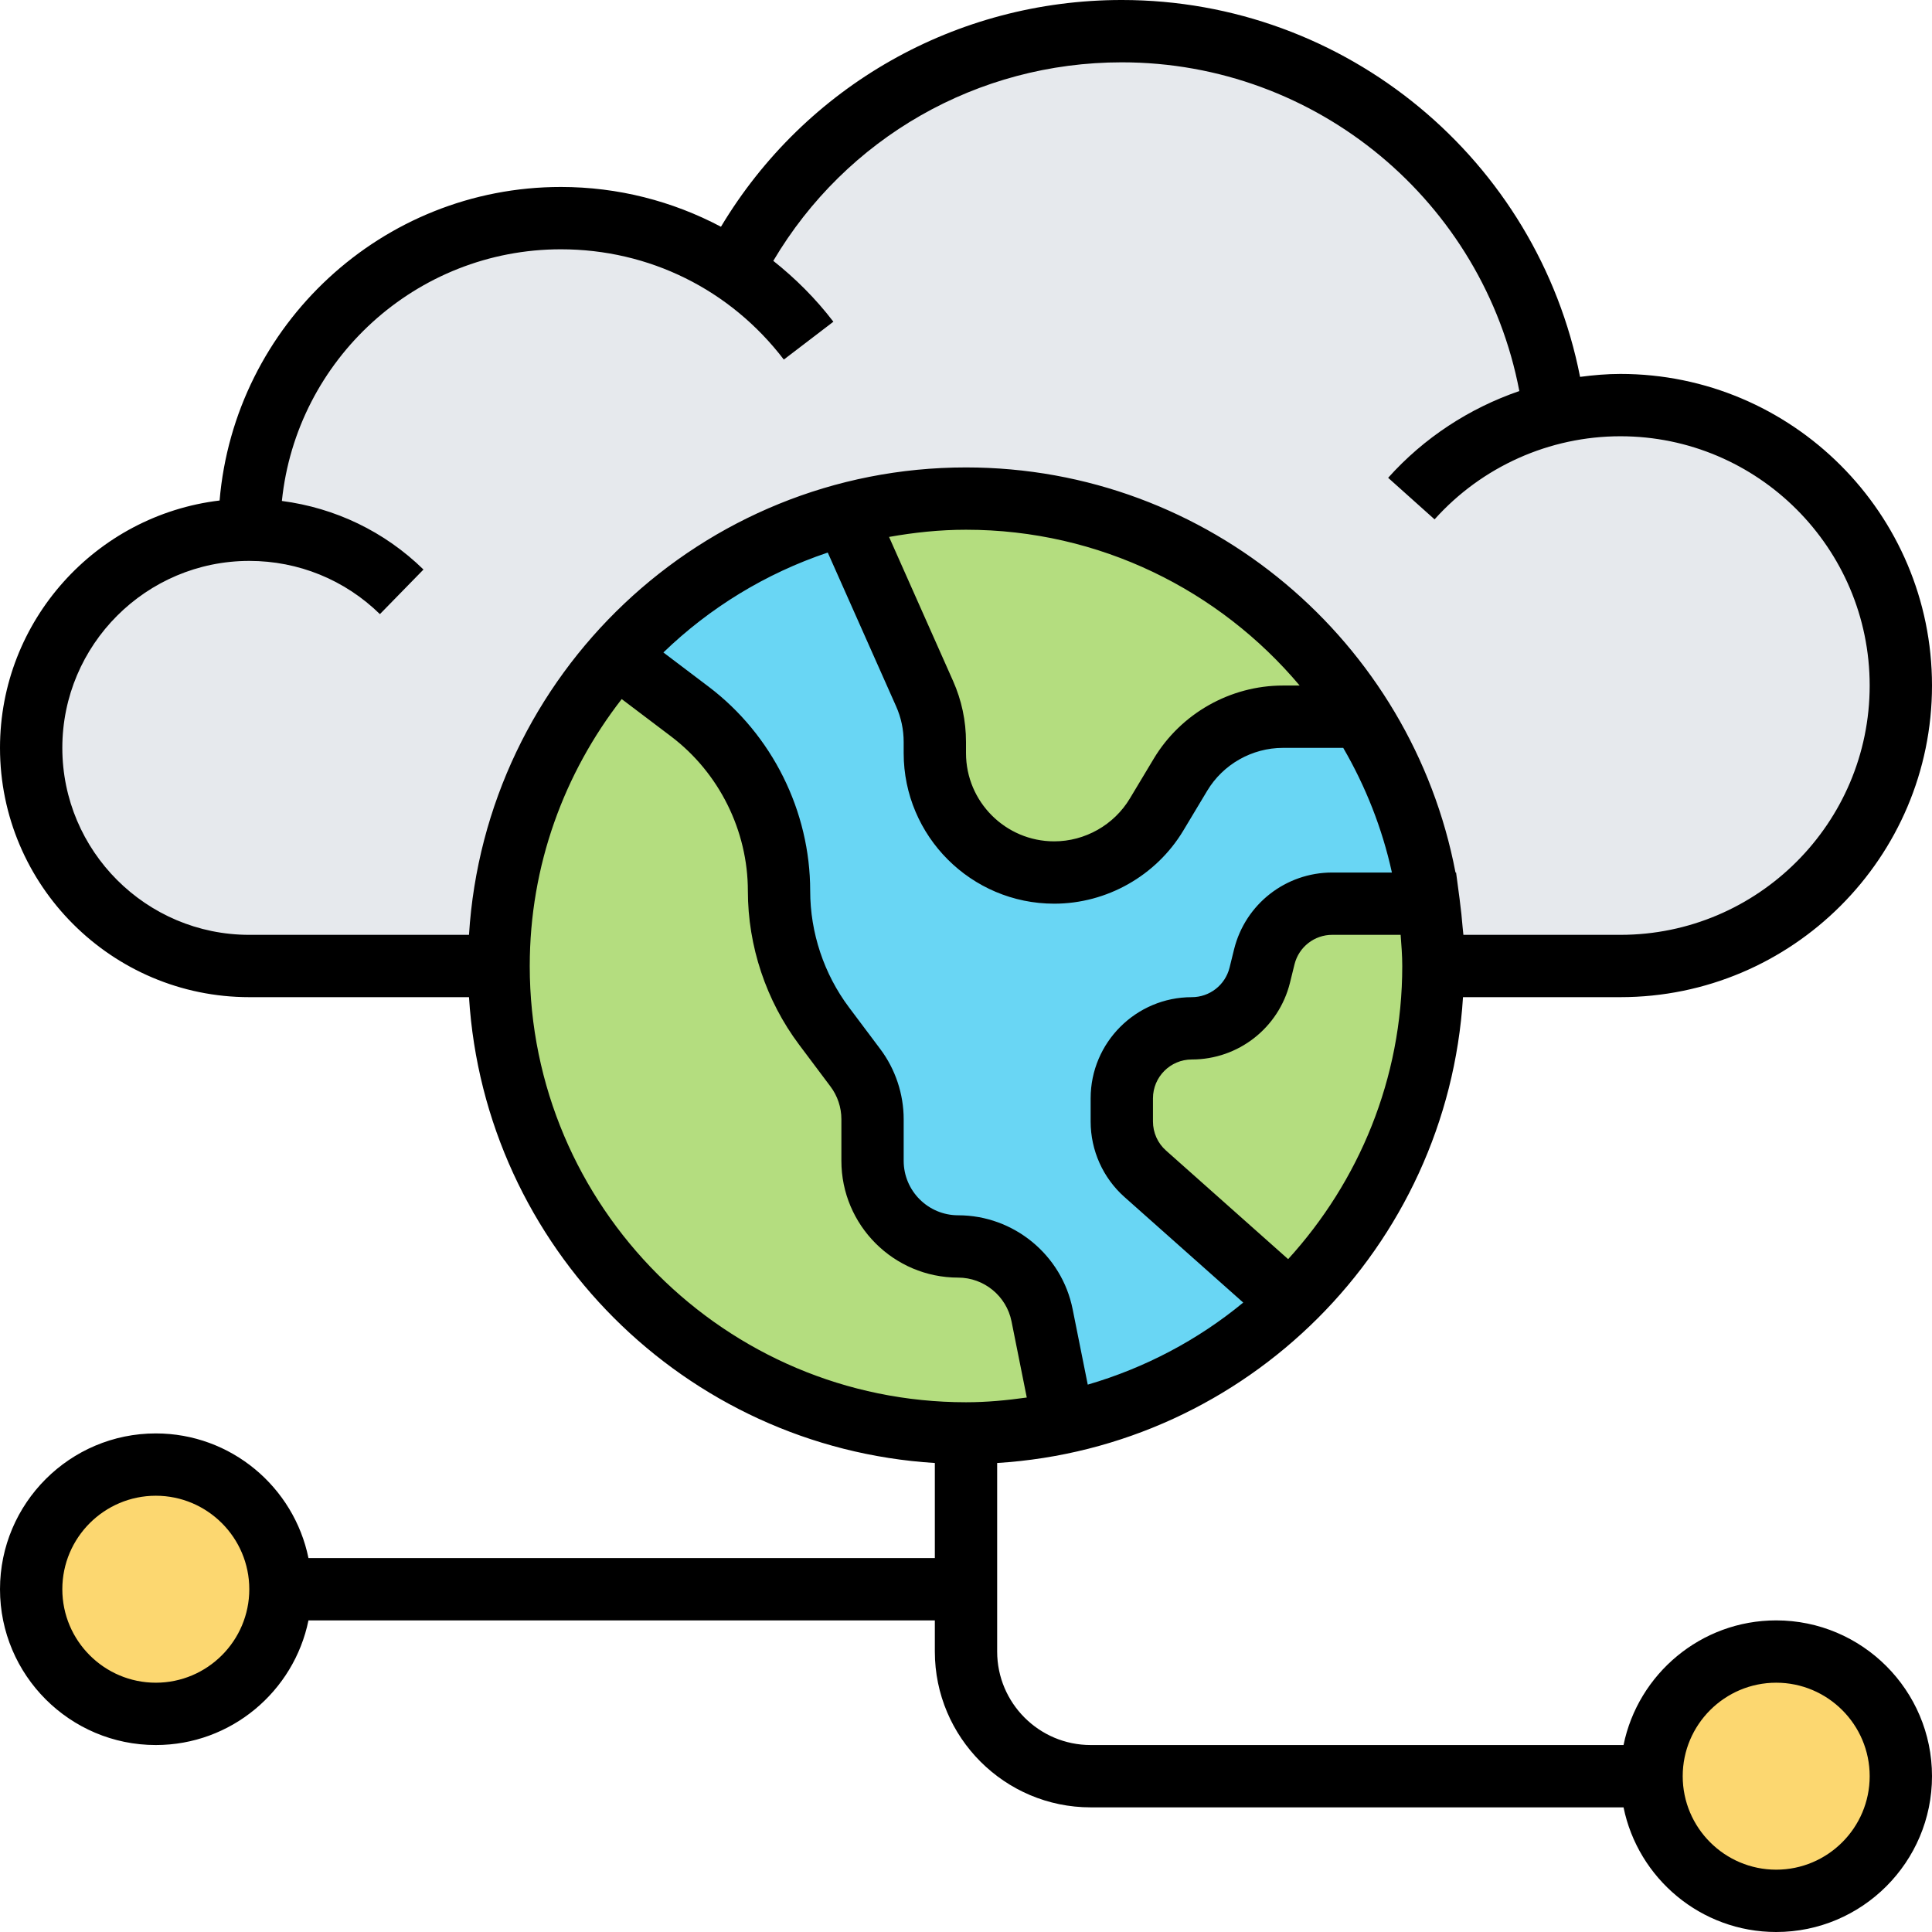
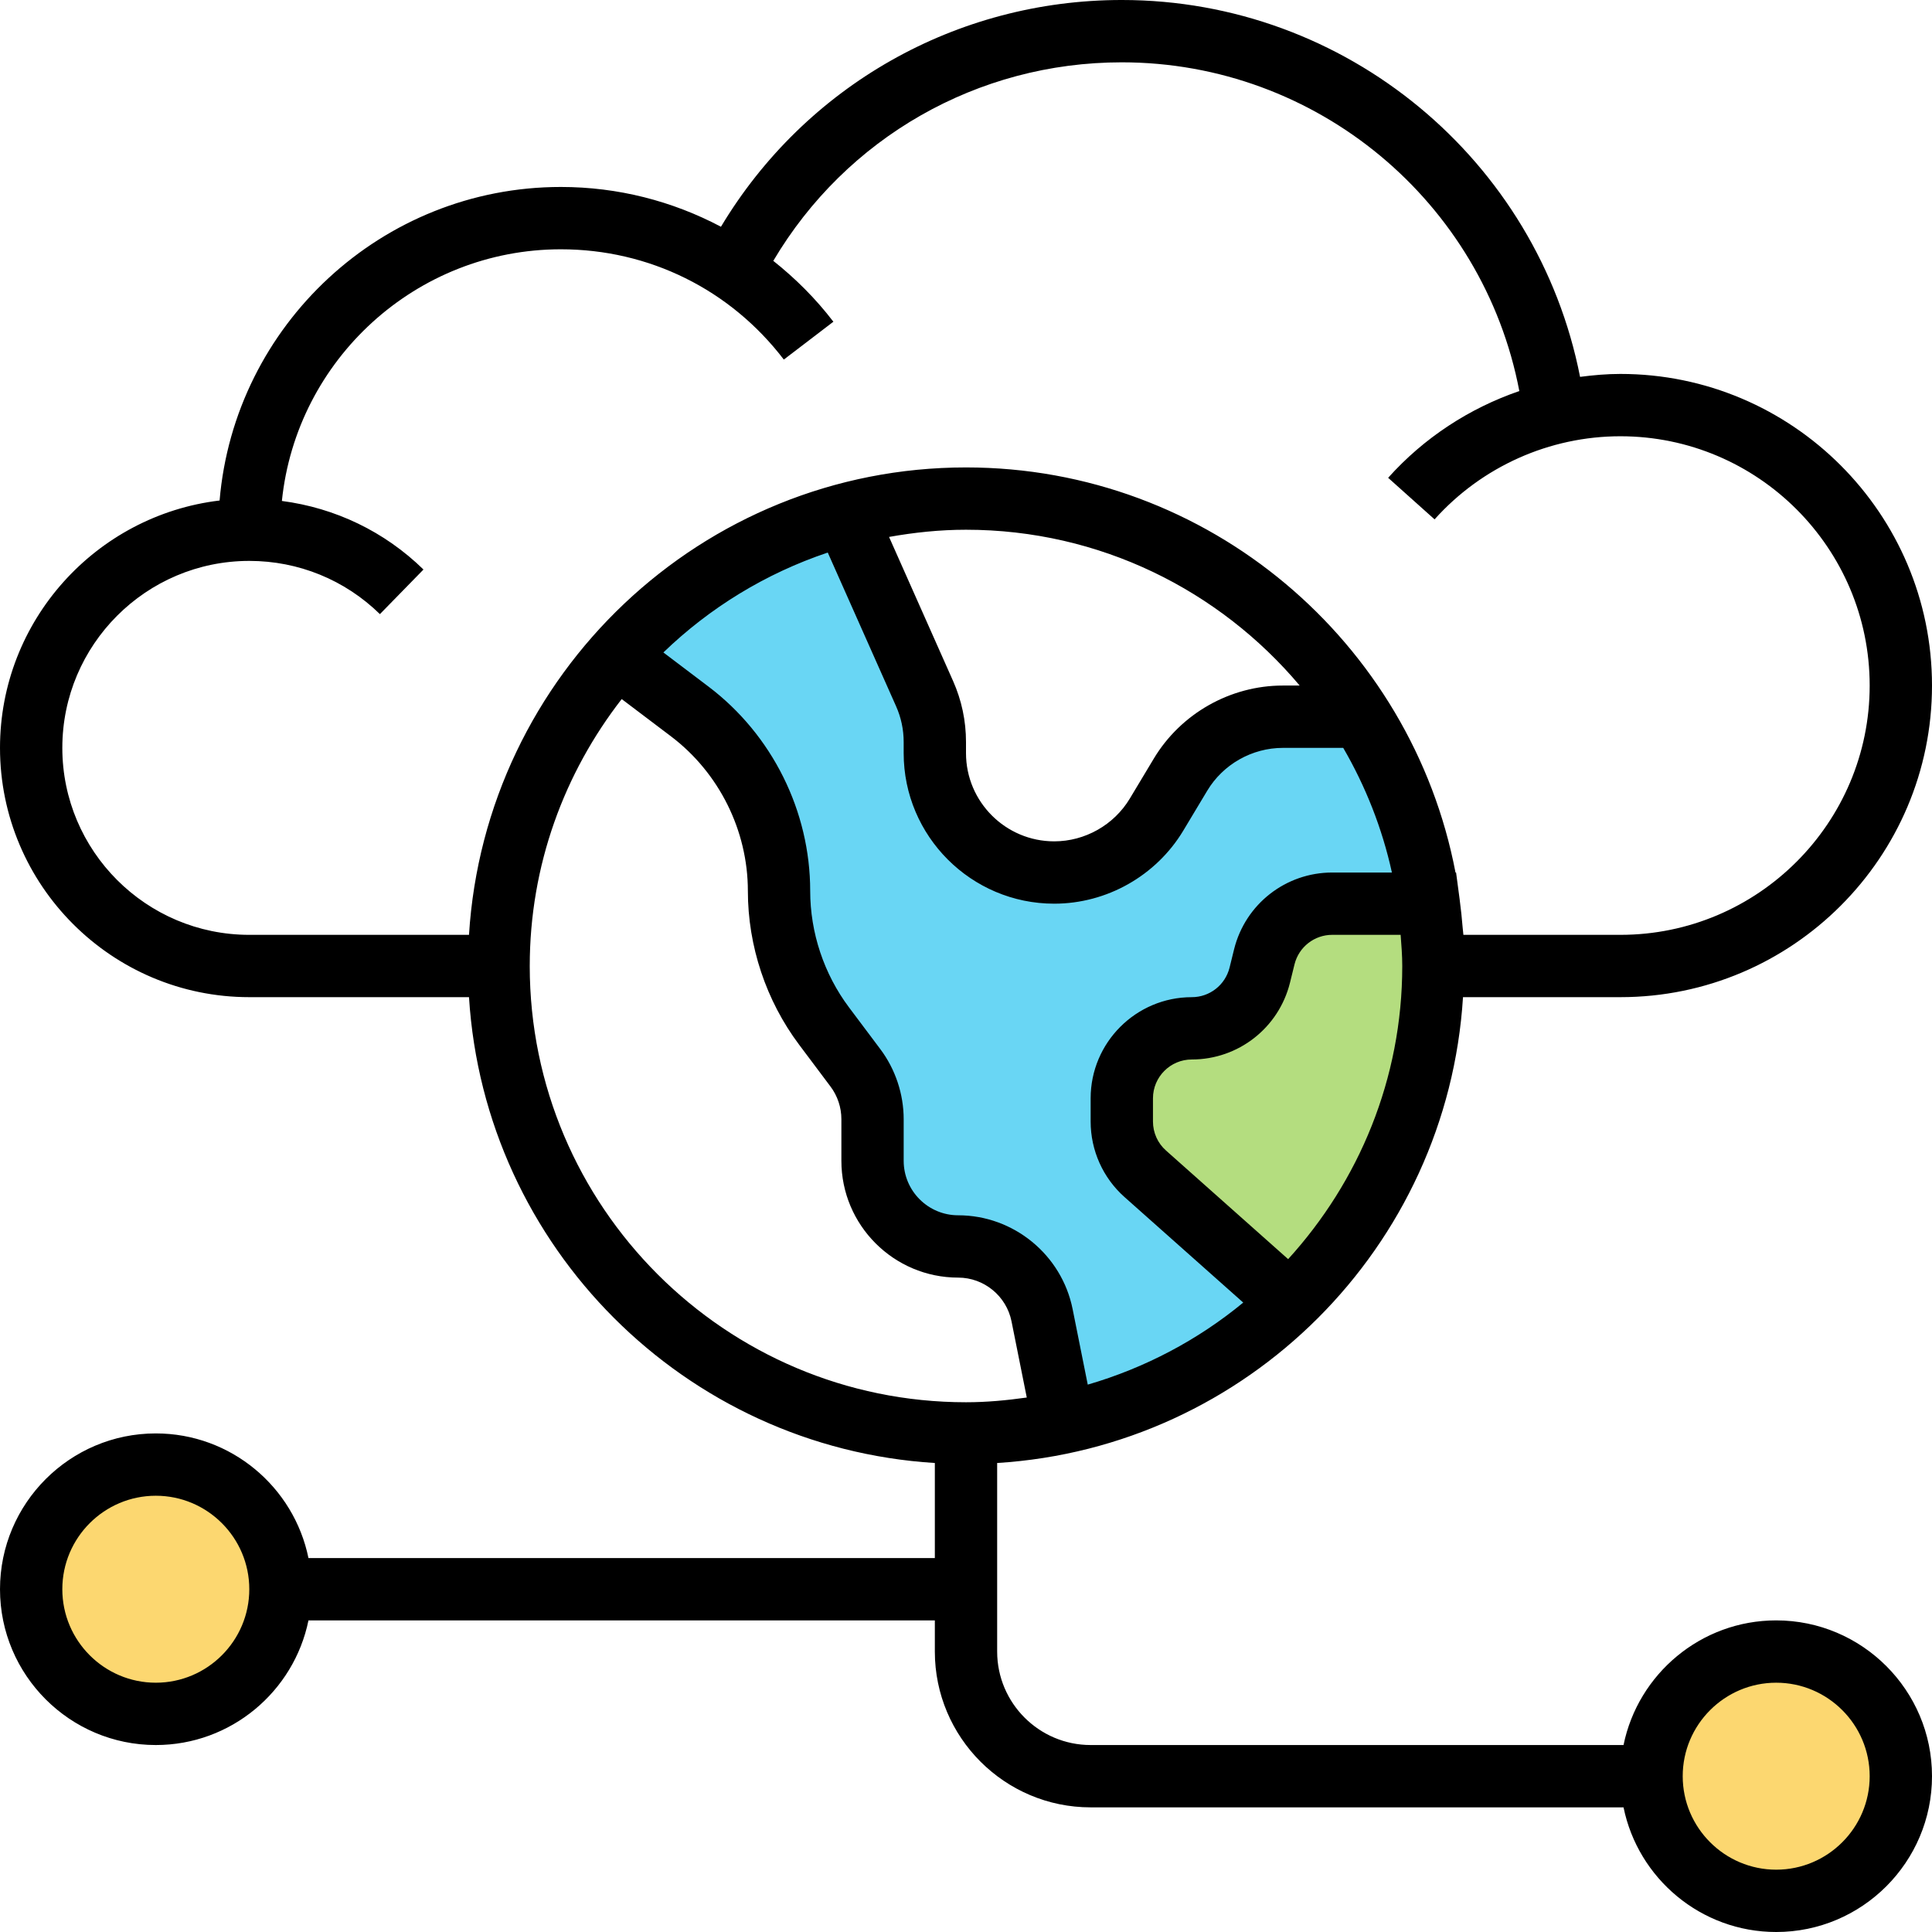
<svg xmlns="http://www.w3.org/2000/svg" height="496pt" viewBox="0 0 496 496" width="496pt">
  <path d="m488 456c0 17.672-14.328 32-32 32s-32-14.328-32-32 14.328-32 32-32 32 14.328 32 32zm0 0" fill="#fcd770" />
  <path d="m72 408c0 17.672-14.328 32-32 32s-32-14.328-32-32 14.328-32 32-32 32 14.328 32 32zm0 0" fill="#fcd770" />
-   <path d="m128 248h-64c-30.961 0-56-25.039-56-56s25.039-56 56-56c0-44.16 35.84-80 80-80 16.32 0 31.52 4.879 44.16 13.281 18.48-36.402 56.238-61.281 99.84-61.281 57.121 0 104.238 42.801 111.121 98 5.359-1.281 11.039-2 16.879-2 39.762 0 72 32.238 72 72s-32.238 72-72 72h-48c0-1.602-240 0-240 0zm0 0" fill="#e6e9ed" />
  <path d="m158.238 168.398c15.363-17.359 35.684-30.16 58.723-36.32v.082l20.398 45.918c1.762 3.922 2.641 8.16 2.641 12.402v2.879c0 16.879 13.762 30.641 30.641 30.641 10.801 0 20.719-5.68 26.32-14.879l6.078-10.242c5.602-9.199 15.52-14.879 26.32-14.879h20l.082-.078c10.398 16.398 16.957 35.52 18.238 56-.238-2.641-.48-5.281-.879-7.922h-24.801c-8.238 0-15.441 5.602-17.441 13.602l-1.117 4.797c-2 8-9.203 13.602-17.441 13.602-9.922 0-18 8.078-18 18v5.922c0 5.117 2.16 10 6 13.438l37.199 33.039c-15.758 15.281-35.84 26.242-58.16 30.961l-5.52-27.68c-2.078-10.32-11.039-17.68-21.52-17.68-12.16 0-22-9.84-22-22v-10.641c0-4.801-1.52-9.438-4.398-13.199l-8.082-10.719c-7.441-10-11.52-22.16-11.52-34.723 0-18.078-8.48-35.117-22.879-46.078l-18.801-14.16zm0 0" fill="#69d6f4" />
  <g fill="#b4dd7f">
    <path d="m367.84 243.121c.082 1.598.16 3.277.16 4.879 0 33.922-14.078 64.559-36.801 86.398l-37.199-33.039c-3.84-3.438-6-8.32-6-13.438v-5.922c0-9.922 8.078-18 18-18 8.238 0 15.441-5.602 17.441-13.602l1.117-4.797c2-8 9.203-13.602 17.441-13.602h24.801c.398 2.641.641 5.281.879 7.922.082 1.117.16 2.156.16 3.199zm0 0" />
-     <path d="m267.52 337.68 5.52 27.68c-8.078 1.762-16.48 2.641-25.039 2.641-66.238 0-120-53.762-120-120 0-30.559 11.441-58.48 30.238-79.602l.082.082 18.801 14.16c14.398 10.961 22.879 28 22.879 46.078 0 12.562 4.078 24.723 11.52 34.723l8.082 10.719c2.879 3.762 4.398 8.398 4.398 13.199v10.641c0 12.16 9.84 22 22 22 10.48 0 19.441 7.359 21.52 17.68zm0 0" />
-     <path d="m248 128c42.641 0 80.16 22.32 101.441 55.922l-.082.078h-20c-10.801 0-20.719 5.68-26.32 14.879l-6.078 10.242c-5.602 9.199-15.52 14.879-26.32 14.879-16.879 0-30.641-13.762-30.641-30.641v-2.879c0-4.242-.879-8.48-2.641-12.402l-20.398-45.918v-.082c9.918-2.637 20.32-4.078 31.039-4.078zm0 0" />
  </g>
  <path d="m456 416c-19.312 0-35.473 13.77-39.191 32h-136.809c-13.23 0-24-10.77-24-24v-48.406c64.184-4 115.602-55.41 119.594-119.594h40.406c44.113 0 80-35.887 80-80s-35.887-80-80-80c-3.488 0-6.938.305-10.352.754-10.93-55.699-60.047-96.754-117.648-96.754-42.559 0-81.258 22.105-102.91 58.215-12.457-6.59-26.449-10.215-41.09-10.215-45.992 0-83.793 35.48-87.625 80.496-31.703 3.785-56.375 30.801-56.375 63.504 0 35.289 28.711 64 64 64h56.406c4 64.184 55.41 115.602 119.594 119.594v24.406h-160.809c-3.719-18.23-19.879-32-39.191-32-22.055 0-40 17.945-40 40s17.945 40 40 40c19.312 0 35.473-13.77 39.191-32h160.809v8c0 22.055 17.945 40 40 40h136.809c3.719 18.23 19.871 32 39.191 32 22.055 0 40-17.945 40-40s-17.945-40-40-40zm-416 16c-13.23 0-24-10.77-24-24s10.77-24 24-24 24 10.77 24 24-10.77 24-24 24zm235.375-95.902c-2.789-13.961-15.16-24.098-29.391-24.098-7.711 0-13.984-6.273-13.984-13.984v-10.688c0-6.457-2.137-12.848-6-17.992l-8.047-10.727c-6.418-8.562-9.953-19.168-9.953-29.875 0-20.488-9.754-40.094-26.09-52.453l-11.598-8.777c11.863-11.457 26.23-20.289 42.199-25.648l17.535 39.449c1.297 2.91 1.953 6.008 1.953 9.199v2.848c0 21.312 17.336 38.648 38.648 38.648 13.504 0 26.191-7.184 33.145-18.77l6.145-10.238c4.062-6.777 11.512-10.992 19.414-10.992h15.496c5.711 9.832 9.992 20.574 12.496 32h-15.312c-11.934 0-22.305 8.09-25.199 19.68l-1.176 4.77c-1.129 4.445-5.105 7.551-9.688 7.551-14.32 0-25.969 11.648-25.969 25.969v5.961c0 7.414 3.176 14.496 8.719 19.406l30.457 27.07c-11.582 9.555-25.137 16.754-39.918 21.066zm-30.703-161.289-16.426-36.961c6.426-1.145 13-1.848 19.754-1.848 34.352 0 65.105 15.574 85.664 40h-4.312c-13.504 0-26.191 7.184-33.145 18.77l-6.145 10.238c-4.062 6.777-11.512 10.992-19.414 10.992-12.488 0-22.648-10.16-22.648-22.648v-2.848c0-5.449-1.121-10.727-3.328-15.695zm86.031 148.449-31.359-27.883c-2.129-1.879-3.344-4.598-3.344-7.445v-5.961c0-5.496 4.473-9.969 9.969-9.969 11.934 0 22.305-8.09 25.199-19.68l1.176-4.77c1.121-4.445 5.098-7.551 9.68-7.551h17.562c.199 2.656.414 5.297.414 8 0 28.984-11.16 55.352-29.297 75.258zm-314.703-131.258c0-26.473 21.527-48 48-48 12.609 0 24.52 4.848 33.535 13.664l11.184-11.449c-10-9.773-22.688-15.824-36.352-17.605 3.723-36.242 34.426-64.609 71.633-64.609 22.625 0 43.488 10.32 57.23 28.312l12.723-9.719c-4.539-5.938-9.754-11.121-15.426-15.625 18.711-31.602 52.395-50.969 89.473-50.969 50.113 0 92.801 35.848 102.055 84.391-12.809 4.402-24.461 11.977-33.68 22.273l11.922 10.672c12.145-13.559 29.527-21.336 47.703-21.336 35.289 0 64 28.711 64 64s-28.711 64-64 64h-40.305c-.047-.617-.145-1.328-.199-1.961-.176-2.277-.426-4.527-.719-6.773-.016-.121-.016-.219-.035-.328l-.926-6.938h-.145c-11.281-59.137-63.305-104-125.672-104-67.879 0-123.434 53.152-127.594 120h-56.406c-26.473 0-48-21.527-48-48zm120 56c0-25.824 8.871-49.566 23.609-68.527l12.648 9.566c12.359 9.352 19.742 24.199 19.742 39.695 0 14.145 4.672 28.16 13.16 39.473l8.047 10.73c1.809 2.398 2.801 5.375 2.801 8.383v10.688c-.008 16.543 13.449 29.992 29.977 29.992 6.641 0 12.398 4.727 13.703 11.238l3.914 19.547c-5.113.719-10.297 1.215-15.602 1.215-61.762 0-112-50.238-112-112zm320 232c-13.23 0-24-10.77-24-24s10.77-24 24-24 24 10.77 24 24-10.77 24-24 24zm0 0" />
</svg>